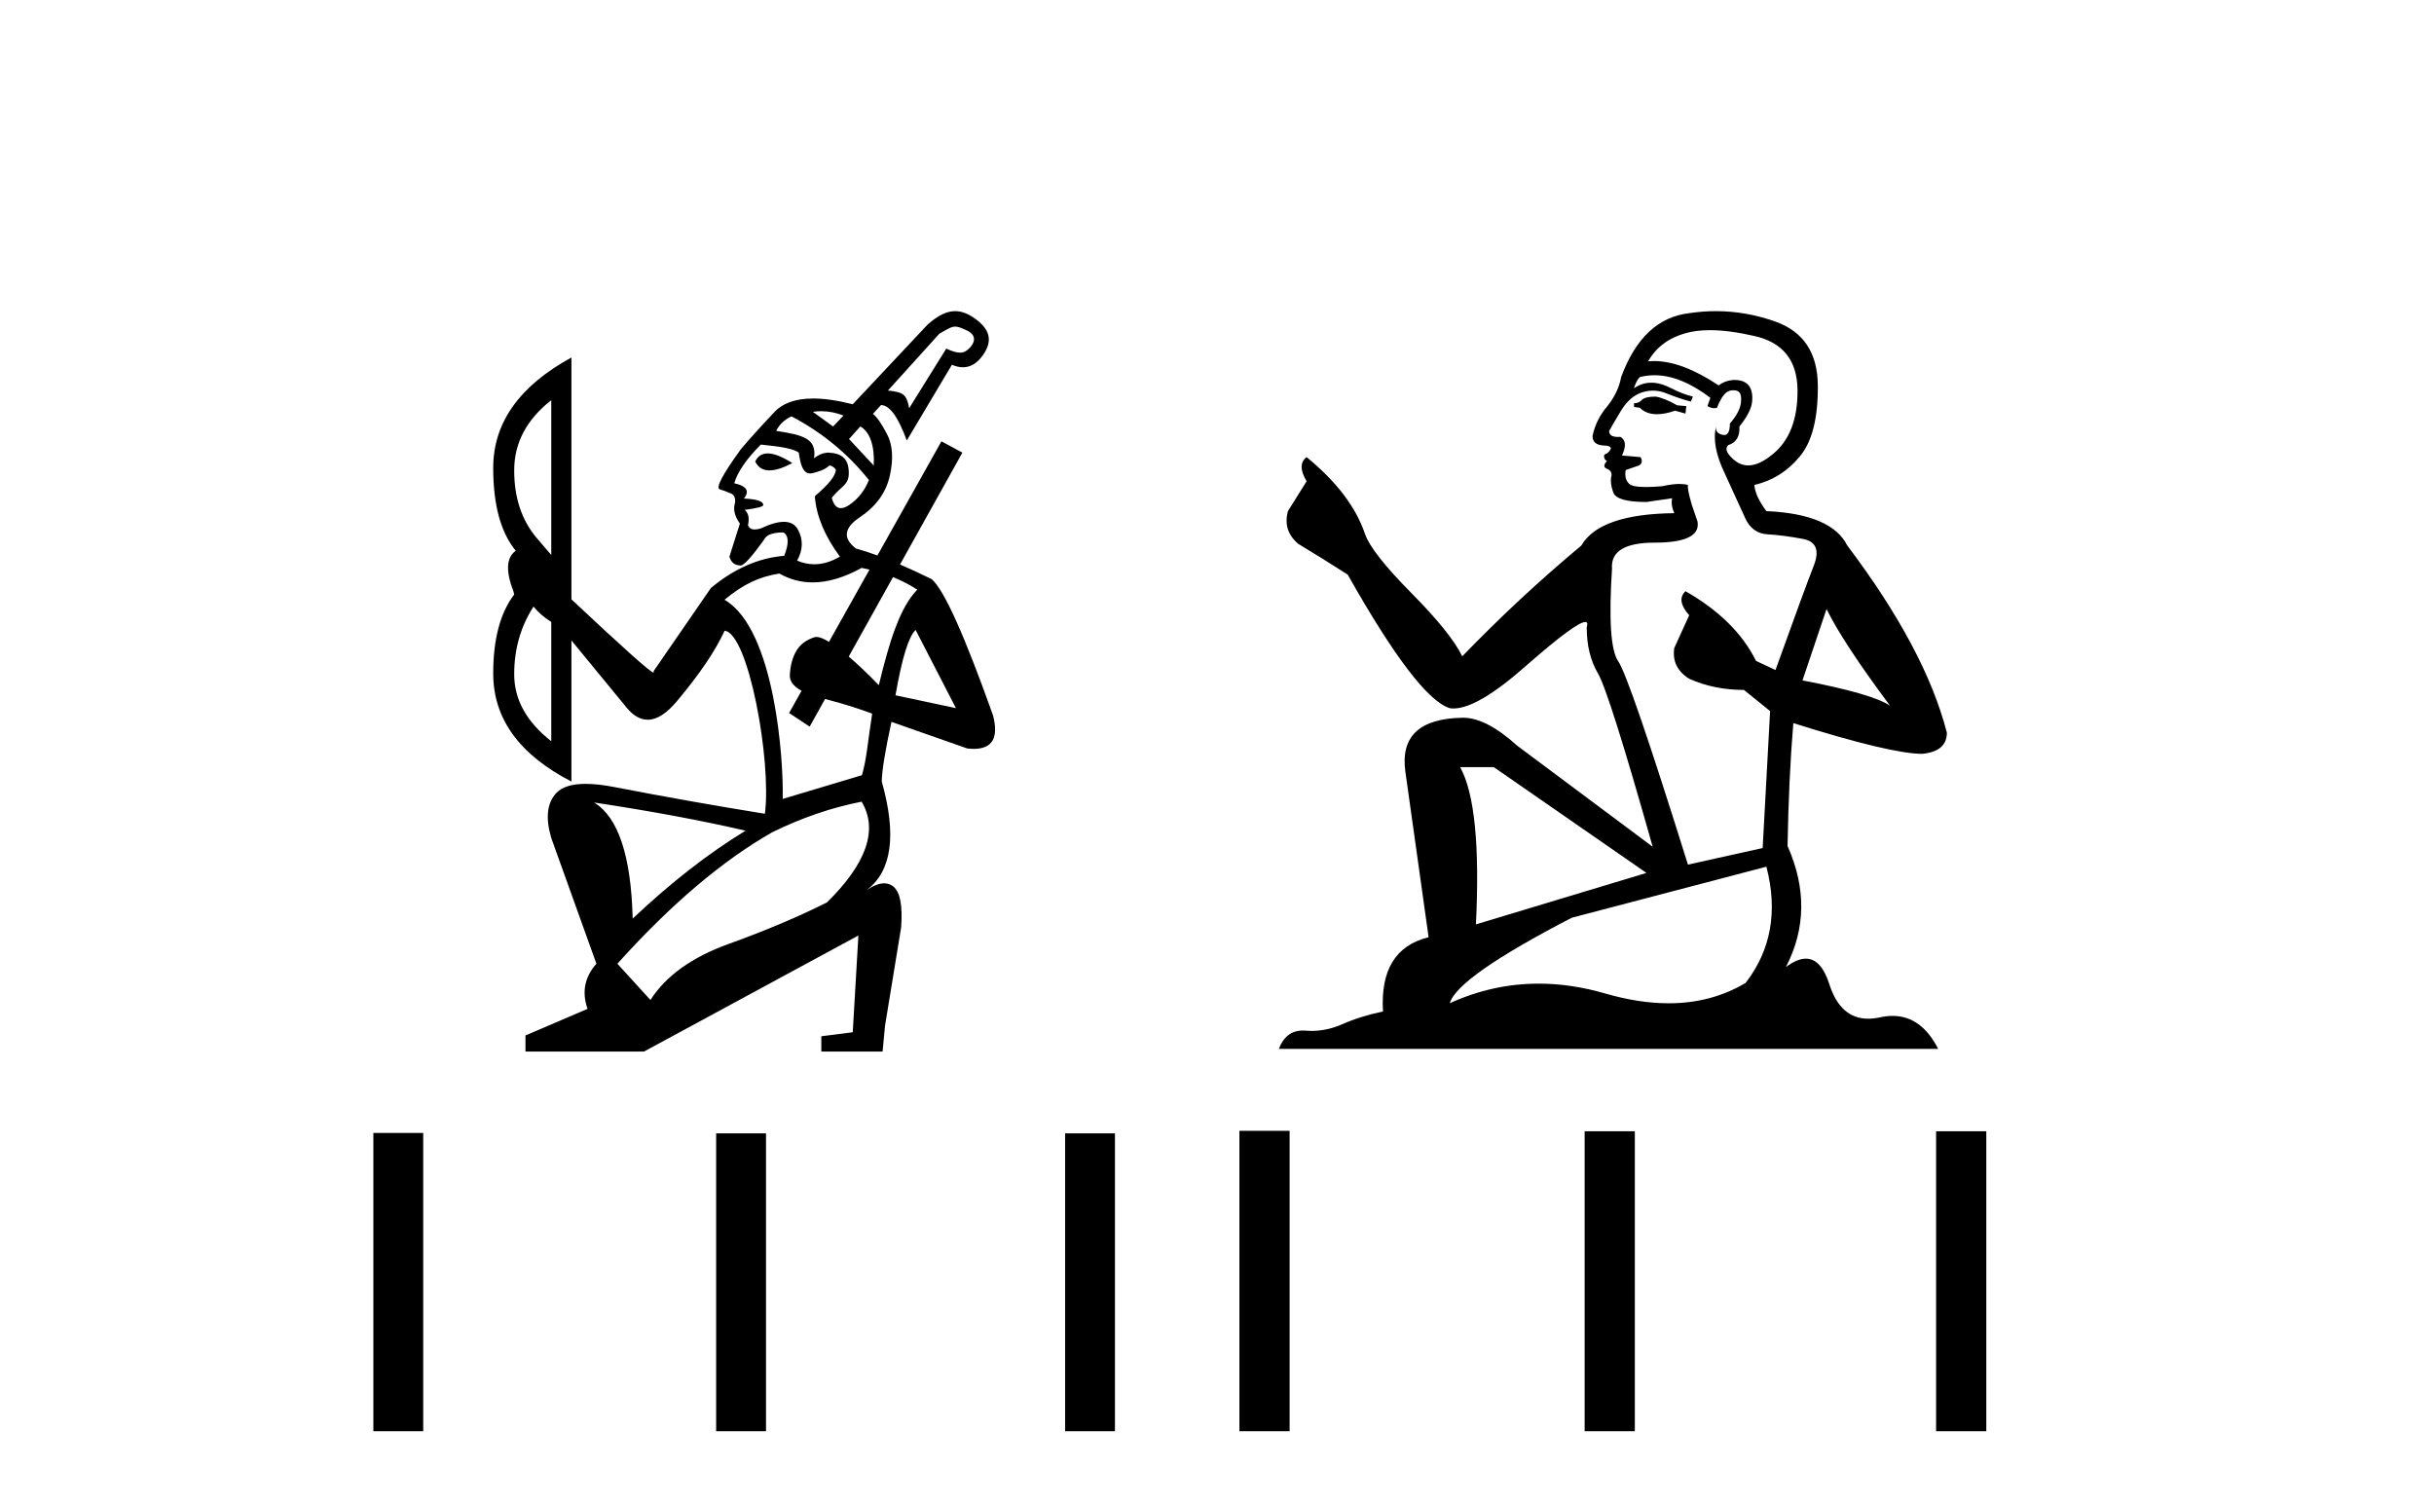
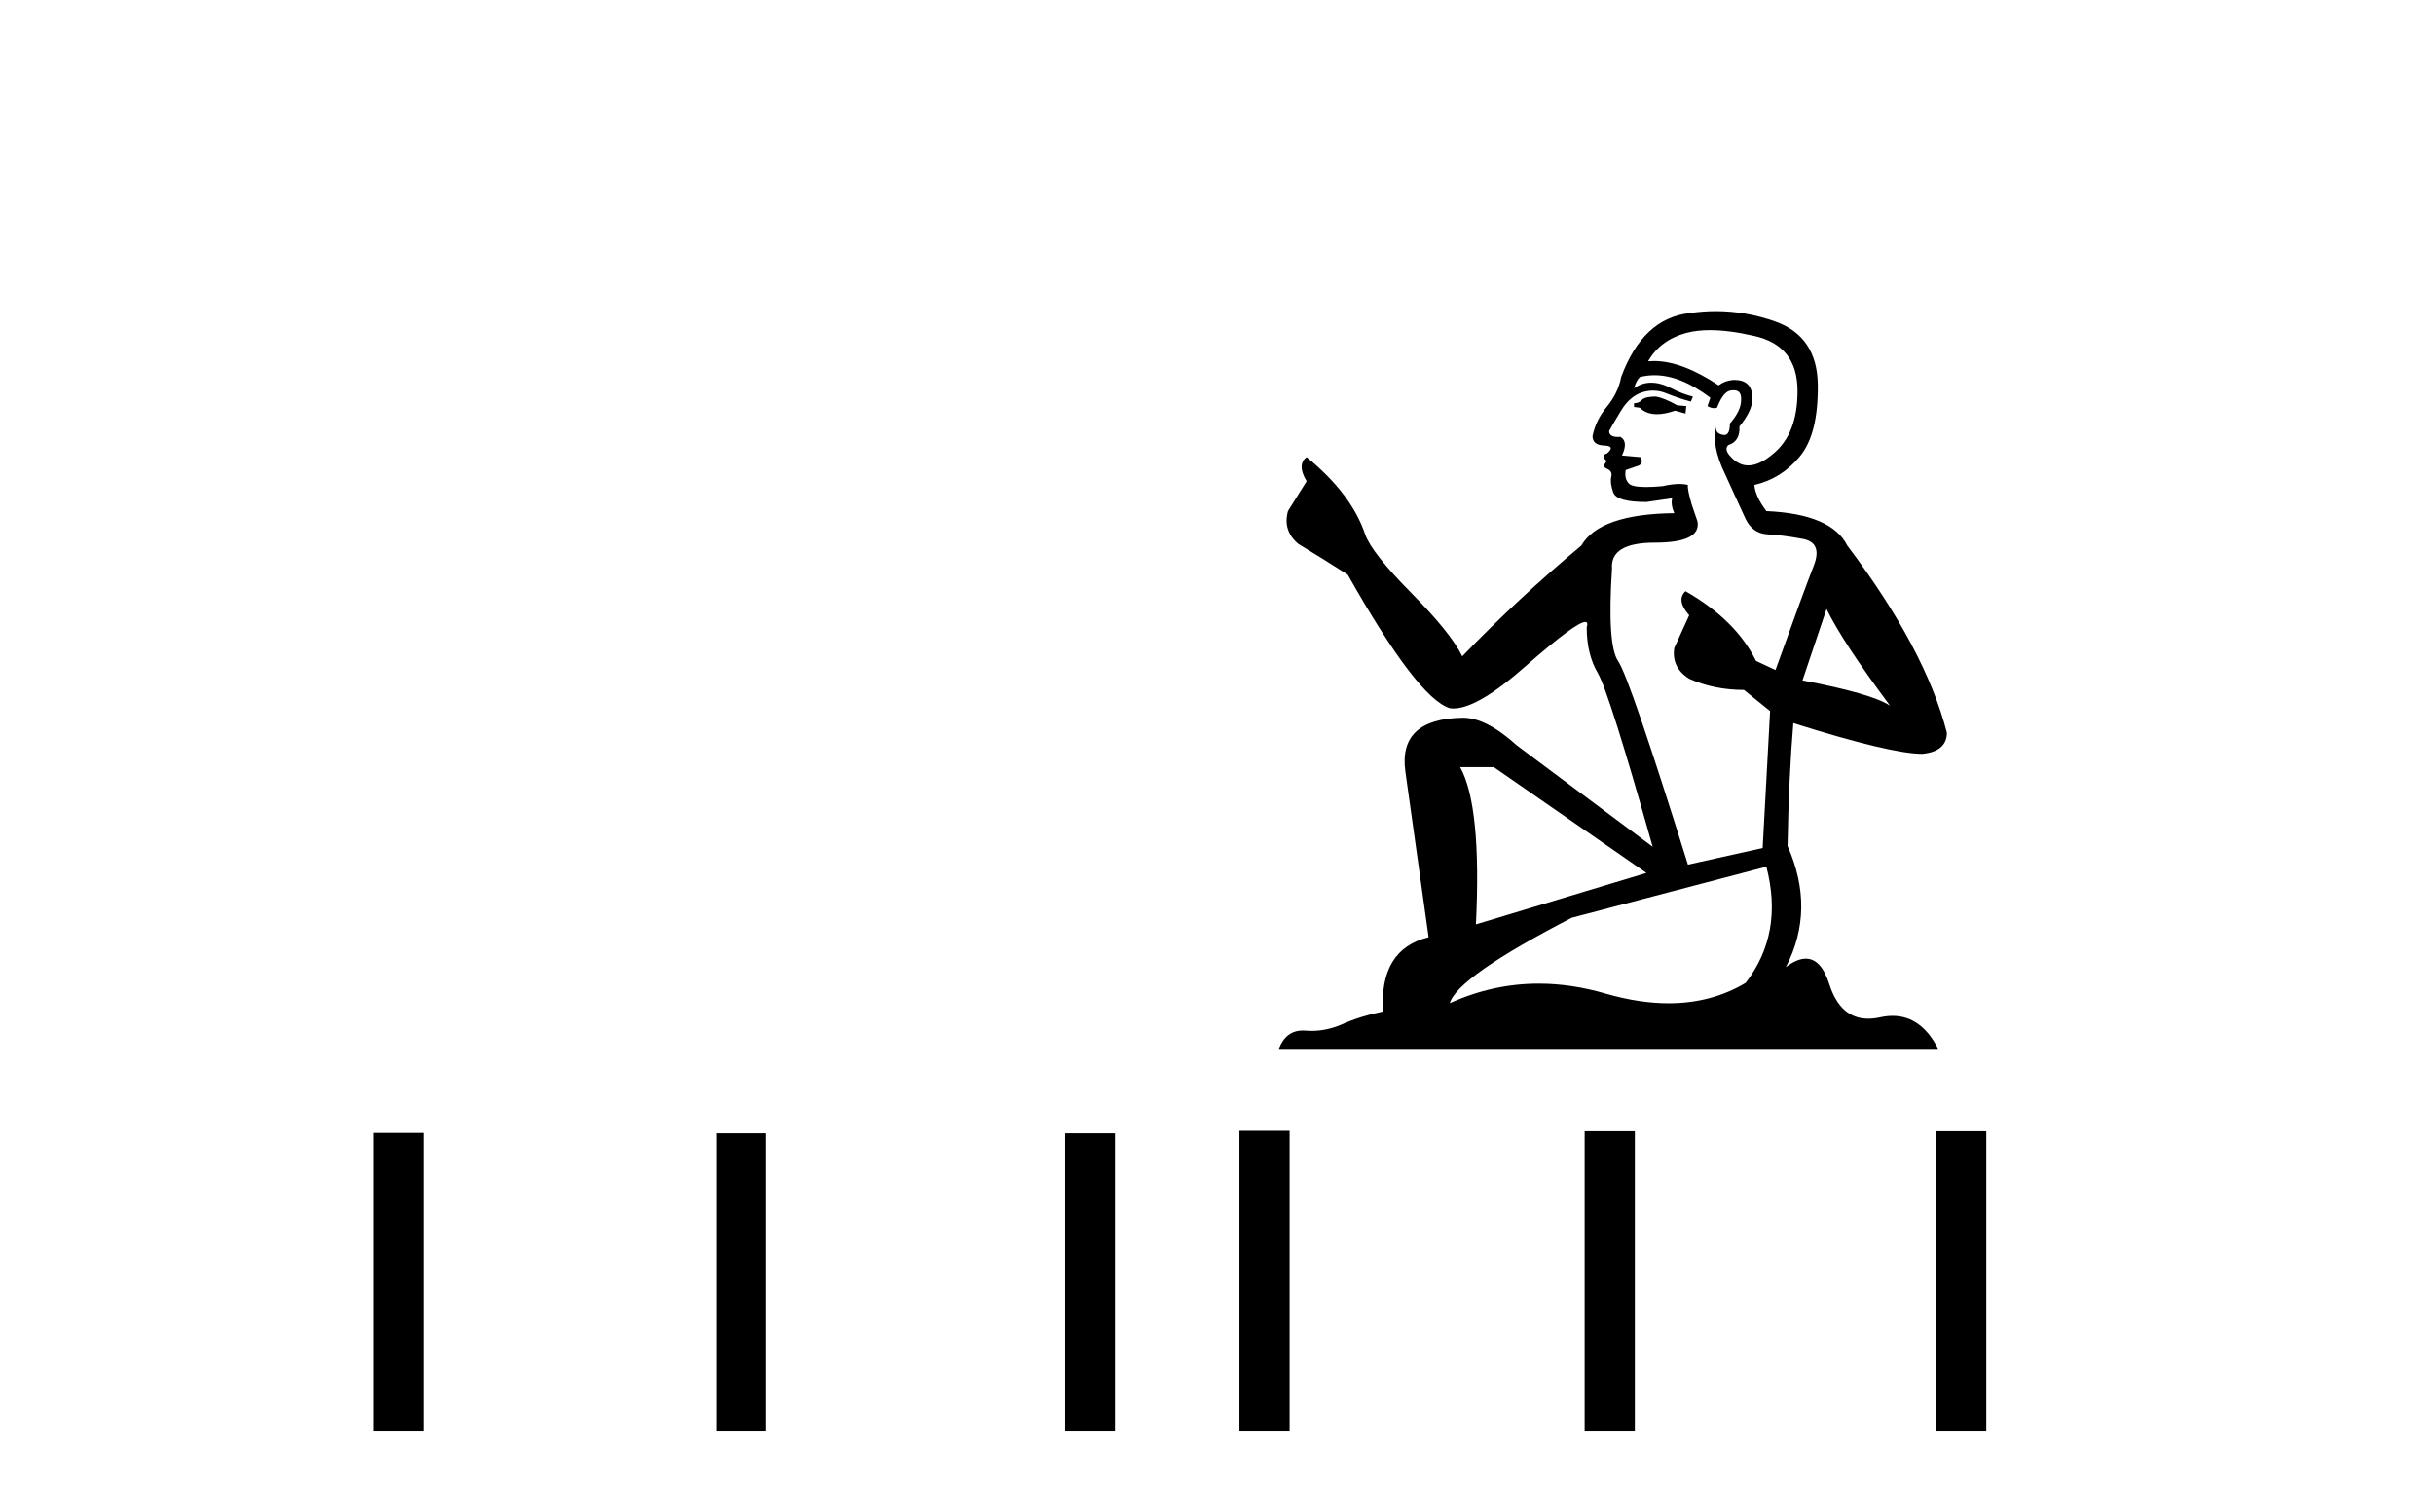
<svg xmlns="http://www.w3.org/2000/svg" width="66.0" height="41.0">
-   <path d="M 25.902 8.856 C 25.98 8.856 26.063 8.89 26.207 8.956 C 26.509 9.094 26.421 9.307 26.289 9.438 C 26.216 9.512 26.146 9.562 26.033 9.562 C 25.943 9.562 25.826 9.531 25.659 9.453 L 24.653 11.068 C 24.581 10.703 24.514 10.634 24.077 10.59 L 25.472 9.048 C 25.699 8.919 25.796 8.856 25.902 8.856 ZM 22.268 11.15 C 22.477 11.15 22.678 11.193 22.871 11.268 L 22.59 11.565 L 22.041 11.167 C 22.118 11.155 22.193 11.15 22.268 11.15 ZM 23.328 11.564 C 23.591 11.709 23.721 12.098 23.692 12.623 L 23.022 11.905 L 23.328 11.564 ZM 20.817 12.295 C 20.661 12.295 20.548 12.368 20.478 12.514 C 20.555 12.674 20.684 12.755 20.865 12.755 C 21.028 12.755 21.235 12.689 21.484 12.557 C 21.21 12.382 20.987 12.295 20.817 12.295 ZM 21.462 11.29 C 22.293 11.727 22.992 12.302 23.561 13.016 C 23.444 13.308 23.265 13.534 23.025 13.694 C 22.94 13.751 22.865 13.779 22.801 13.779 C 22.684 13.779 22.602 13.685 22.555 13.497 C 22.845 13.136 23.051 13.158 23.011 12.727 C 22.982 12.423 22.803 12.288 22.468 12.273 C 22.336 12.273 22.205 12.324 22.074 12.426 C 22.147 11.899 21.805 11.8 21.047 11.683 C 21.134 11.508 21.273 11.377 21.462 11.29 ZM 14.948 10.852 L 14.948 15.049 L 14.555 14.59 C 14.147 14.109 13.943 13.497 13.943 12.754 C 13.943 12.011 14.278 11.377 14.948 10.852 ZM 20.631 12.055 C 20.821 12.084 21.446 12.116 21.659 12.273 C 21.704 12.579 21.763 12.838 21.971 12.838 C 22.002 12.838 22.036 12.832 22.074 12.82 C 22.199 12.78 22.344 12.754 22.489 12.623 C 22.548 12.623 22.606 12.659 22.664 12.732 C 22.664 12.893 22.475 13.133 22.096 13.454 L 22.096 13.475 C 22.14 14 22.366 14.539 22.774 15.093 C 22.54 15.231 22.31 15.3 22.082 15.3 C 21.925 15.3 21.769 15.268 21.615 15.202 C 21.775 14.911 21.783 14.63 21.637 14.361 C 21.561 14.22 21.434 14.15 21.255 14.15 C 21.09 14.15 20.883 14.209 20.631 14.328 C 20.568 14.347 20.513 14.357 20.466 14.357 C 20.372 14.357 20.311 14.318 20.282 14.241 C 20.325 14.051 20.296 13.913 20.194 13.825 C 20.529 13.781 20.697 13.738 20.697 13.694 C 20.697 13.592 20.522 13.534 20.172 13.519 C 20.333 13.315 20.245 13.177 19.91 13.104 C 19.998 12.798 20.238 12.448 20.631 12.055 ZM 24.215 15.649 C 24.452 15.744 24.671 15.858 24.872 15.989 C 24.406 16.47 24.121 17.369 23.83 18.579 C 23.528 18.267 23.253 18.007 23.014 17.803 L 23.014 17.803 L 24.215 15.649 ZM 24.828 17.082 L 25.921 19.202 L 24.282 18.853 C 24.457 17.847 24.639 17.257 24.828 17.082 ZM 14.467 16.448 C 14.598 16.609 14.759 16.747 14.948 16.864 L 14.948 20.099 C 14.278 19.574 13.943 18.969 13.943 18.284 C 13.943 17.599 14.118 16.987 14.467 16.448 ZM 23.364 15.399 C 23.436 15.413 23.507 15.429 23.577 15.446 L 23.577 15.446 L 22.479 17.404 L 22.479 17.404 C 22.334 17.316 22.218 17.271 22.137 17.271 C 22.118 17.271 22.1 17.274 22.085 17.279 C 21.859 17.352 21.695 17.476 21.593 17.65 C 21.491 17.825 21.433 18.037 21.418 18.284 C 21.4 18.457 21.506 18.606 21.735 18.731 L 21.735 18.731 L 21.397 19.334 L 21.955 19.703 L 22.373 18.953 L 22.373 18.953 C 22.937 19.099 23.401 19.255 23.65 19.352 C 23.533 20.081 23.503 20.583 23.372 21.02 L 21.223 21.664 C 21.253 20.648 21.02 17.06 19.646 16.263 C 20.156 15.841 20.58 15.639 21.134 15.552 C 21.415 15.712 21.716 15.792 22.037 15.792 C 22.447 15.792 22.889 15.661 23.364 15.399 ZM 16.107 21.76 C 17.651 21.993 19.021 22.248 20.216 22.525 C 19.211 23.137 18.191 23.931 17.156 24.908 C 17.112 23.203 16.762 22.153 16.107 21.76 ZM 23.364 21.738 C 23.816 22.496 23.502 23.407 22.424 24.47 C 21.637 24.864 20.748 25.239 19.757 25.596 C 18.766 25.953 18.059 26.459 17.637 27.115 L 16.741 26.132 C 18.183 24.529 19.582 23.341 20.937 22.569 C 21.739 22.175 22.548 21.898 23.364 21.738 ZM 25.9 8.437 C 25.67 8.437 25.434 8.553 25.156 8.798 L 23.123 10.962 C 22.714 10.858 22.356 10.806 22.049 10.806 C 21.581 10.806 21.232 10.927 21.003 11.169 C 20.624 11.57 20.318 11.909 20.085 12.186 C 19.59 12.871 19.4 13.231 19.517 13.268 C 19.633 13.304 19.721 13.337 19.779 13.366 C 19.896 13.395 19.947 13.483 19.932 13.628 C 19.874 13.803 19.917 13.993 20.063 14.197 L 19.779 15.093 C 19.823 15.253 19.925 15.333 20.085 15.333 C 20.172 15.333 20.384 15.1 20.719 14.634 C 20.777 14.503 20.952 14.437 21.243 14.437 C 21.389 14.525 21.397 14.736 21.265 15.071 C 20.566 15.129 19.903 15.421 19.276 15.945 L 17.724 18.197 L 17.724 18.241 C 17.651 18.241 16.908 17.578 15.495 16.252 L 15.495 9.694 C 14.081 10.466 13.374 11.464 13.374 12.689 C 13.374 13.69 13.578 14.438 13.985 14.934 L 13.985 14.934 C 13.73 15.115 13.709 15.481 13.921 16.033 L 13.943 16.12 C 13.564 16.616 13.374 17.33 13.374 18.262 C 13.374 19.487 14.081 20.463 15.495 21.192 L 15.495 17.366 L 17.003 19.202 C 17.18 19.411 17.367 19.516 17.563 19.516 C 17.819 19.516 18.091 19.338 18.38 18.984 C 18.977 18.27 19.4 17.643 19.648 17.104 C 20.292 17.162 20.926 20.626 20.741 22.066 C 19.386 21.847 18.03 21.607 16.675 21.345 C 16.371 21.285 16.106 21.255 15.881 21.255 C 15.502 21.255 15.235 21.339 15.079 21.509 C 14.832 21.778 14.788 22.182 14.948 22.722 L 16.172 26.132 C 15.852 26.496 15.772 26.904 15.932 27.356 L 14.249 28.077 L 14.249 28.514 L 17.462 28.514 L 23.276 25.367 L 23.123 27.99 L 22.271 28.099 L 22.271 28.514 L 23.932 28.514 L 23.998 27.815 L 24.435 25.148 C 24.479 24.55 24.406 24.179 24.216 24.033 C 24.146 23.979 24.066 23.952 23.976 23.952 C 23.84 23.952 23.682 24.013 23.501 24.135 L 23.501 24.135 C 23.501 24.135 23.501 24.135 23.501 24.135 L 23.501 24.135 C 23.501 24.135 23.501 24.135 23.501 24.135 L 23.501 24.135 C 24.182 23.624 24.319 22.643 23.91 21.192 L 23.91 21.192 C 23.914 20.896 24.002 20.356 24.173 19.574 L 26.227 20.295 C 26.29 20.302 26.349 20.306 26.404 20.306 C 26.91 20.306 27.084 20.004 26.927 19.399 C 26.154 17.228 25.601 15.996 25.265 15.705 C 24.959 15.554 24.672 15.422 24.405 15.307 L 24.405 15.307 L 26.096 12.273 L 25.528 11.967 L 23.792 15.062 L 23.792 15.062 C 23.583 14.985 23.389 14.923 23.211 14.874 C 22.846 14.598 22.883 14.313 23.32 14.022 C 23.757 13.73 24.027 13.355 24.129 12.896 C 24.231 12.437 24.205 12.062 24.052 11.77 C 23.899 11.479 23.772 11.297 23.67 11.224 L 23.888 10.984 C 24.122 10.984 24.355 11.304 24.588 11.945 L 25.812 9.891 C 25.917 9.936 26.016 9.959 26.11 9.959 C 26.317 9.959 26.498 9.849 26.654 9.628 C 26.879 9.308 26.911 8.979 26.446 8.645 C 26.256 8.508 26.08 8.437 25.9 8.437 Z" style="fill:#000000;stroke:none" />
  <path d="M 10.124 30.721 L 10.124 38.809 L 11.476 38.809 L 11.476 30.721 ZM 19.419 30.732 L 19.419 38.809 L 20.771 38.809 L 20.771 30.732 ZM 28.881 30.732 L 28.881 38.809 L 30.233 38.809 L 30.233 30.732 Z" style="fill:#000000;stroke:none" />
  <path d="M 44.893 10.754 Q 44.612 10.754 44.521 10.844 Q 44.443 10.934 44.308 10.934 L 44.308 11.035 L 44.465 11.057 Q 44.64 11.232 44.929 11.232 Q 45.144 11.232 45.422 11.136 L 45.703 11.215 L 45.725 11.012 L 45.478 10.99 Q 45.118 10.787 44.893 10.754 ZM 46.366 8.953 Q 46.886 8.953 47.571 9.111 Q 48.729 9.37 48.741 10.574 Q 48.752 11.766 48.066 12.318 Q 47.703 12.62 47.405 12.62 Q 47.149 12.62 46.941 12.396 Q 46.738 12.194 46.862 12.07 Q 47.188 11.969 47.166 11.564 Q 47.514 11.136 47.514 10.832 Q 47.536 10.303 47.028 10.303 Q 47.007 10.303 46.986 10.304 Q 46.761 10.326 46.603 10.45 Q 45.608 9.79 44.851 9.79 Q 44.769 9.79 44.69 9.797 L 44.69 9.797 Q 45.017 9.224 45.714 9.032 Q 45.999 8.953 46.366 8.953 ZM 49.528 16.514 Q 49.967 17.414 51.25 19.136 Q 50.766 18.81 48.876 18.45 L 49.528 16.514 ZM 44.863 10.175 Q 45.573 10.175 46.378 10.787 L 46.299 11.012 Q 46.394 11.068 46.483 11.068 Q 46.521 11.068 46.558 11.057 Q 46.738 10.585 46.963 10.585 Q 46.99 10.582 47.014 10.582 Q 47.231 10.582 47.211 10.855 Q 47.211 11.136 46.907 11.485 Q 46.907 11.796 46.755 11.796 Q 46.732 11.796 46.704 11.789 Q 46.502 11.744 46.535 11.564 L 46.535 11.564 Q 46.4 12.07 46.772 12.846 Q 47.132 13.634 47.323 14.05 Q 47.514 14.467 47.931 14.489 Q 48.347 14.512 48.887 14.613 Q 49.427 14.714 49.18 15.344 Q 48.932 15.974 48.144 18.168 L 47.616 17.921 Q 47.064 16.807 45.703 16.031 L 45.703 16.031 Q 45.444 16.278 45.804 16.683 L 45.399 17.572 Q 45.32 18.101 45.804 18.405 Q 46.479 18.708 47.289 18.708 L 47.998 19.282 L 47.796 22.995 L 45.77 23.445 Q 44.184 18.371 43.88 17.932 Q 43.576 17.493 43.711 15.423 Q 43.655 14.714 44.87 14.714 Q 46.13 14.714 46.029 14.14 L 45.872 13.679 Q 45.748 13.251 45.77 13.15 Q 45.671 13.123 45.54 13.123 Q 45.343 13.123 45.073 13.184 Q 44.818 13.206 44.633 13.206 Q 44.263 13.206 44.173 13.116 Q 44.038 12.981 44.083 12.745 L 44.443 12.621 Q 44.566 12.554 44.488 12.396 L 43.981 12.351 Q 44.161 11.969 43.936 11.845 Q 43.903 11.848 43.873 11.848 Q 43.633 11.848 43.633 11.688 Q 43.711 11.541 43.948 11.148 Q 44.184 10.754 44.521 10.641 Q 44.673 10.592 44.823 10.592 Q 45.017 10.592 45.208 10.675 Q 45.545 10.81 45.849 10.889 L 45.905 10.754 Q 45.624 10.686 45.32 10.529 Q 45.028 10.377 44.775 10.377 Q 44.521 10.377 44.308 10.529 Q 44.364 10.326 44.465 10.225 Q 44.66 10.175 44.863 10.175 ZM 40.505 20.801 L 44.645 23.67 L 40.021 25.065 Q 40.178 21.859 39.593 20.801 ZM 47.897 23.501 Q 48.369 25.313 47.334 26.652 Q 46.407 27.205 45.247 27.205 Q 44.45 27.205 43.543 26.944 Q 42.613 26.672 41.723 26.672 Q 40.479 26.672 39.312 27.203 Q 39.515 26.494 42.62 24.885 L 47.897 23.501 ZM 46.528 8.437 Q 46.168 8.437 45.804 8.492 Q 44.544 8.638 43.959 10.225 Q 43.88 10.652 43.576 11.024 Q 43.273 11.384 43.183 11.823 Q 43.183 12.07 43.498 12.081 Q 43.813 12.093 43.576 12.295 Q 43.475 12.318 43.498 12.396 Q 43.509 12.475 43.576 12.498 Q 43.43 12.655 43.576 12.711 Q 43.734 12.779 43.689 12.936 Q 43.655 13.105 43.745 13.353 Q 43.835 13.612 44.645 13.612 L 45.343 13.51 L 45.343 13.51 Q 45.298 13.679 45.399 13.915 Q 43.374 13.938 42.879 14.793 Q 41.18 16.211 39.65 17.797 Q 39.346 17.167 38.266 16.076 Q 37.197 14.995 37.017 14.489 Q 36.646 13.387 35.43 12.396 Q 35.16 12.599 35.43 13.049 L 34.924 13.859 Q 34.778 14.388 35.205 14.748 Q 35.858 15.142 36.544 15.581 Q 38.435 18.933 39.312 19.203 Q 39.361 19.211 39.413 19.211 Q 40.081 19.211 41.416 18.022 Q 42.739 16.866 42.985 16.866 Q 43.072 16.866 43.025 17.009 Q 43.025 17.741 43.329 18.258 Q 43.633 18.776 44.814 22.961 L 41.135 20.216 Q 40.302 19.462 39.672 19.462 Q 37.906 19.485 38.108 20.925 L 38.738 25.414 Q 37.399 25.74 37.501 27.428 Q 36.893 27.552 36.387 27.777 Q 35.978 27.954 35.561 27.954 Q 35.474 27.954 35.385 27.946 Q 35.355 27.944 35.326 27.944 Q 34.867 27.944 34.677 28.441 L 52.555 28.441 Q 52.099 27.547 51.319 27.547 Q 51.156 27.547 50.98 27.586 Q 50.81 27.623 50.658 27.623 Q 49.907 27.623 49.607 26.697 Q 49.385 25.995 48.967 25.995 Q 48.728 25.995 48.426 26.224 Q 49.236 24.66 48.471 22.939 Q 48.504 21.071 48.628 19.608 Q 51.272 20.441 52.127 20.441 Q 52.791 20.374 52.791 19.867 Q 52.206 17.594 50.091 14.793 Q 49.663 13.938 47.897 13.859 Q 47.593 13.454 47.571 13.15 Q 48.302 12.981 48.797 12.385 Q 49.303 11.789 49.292 10.45 Q 49.281 9.122 48.133 8.717 Q 47.339 8.437 46.528 8.437 Z" style="fill:#000000;stroke:none" />
  <path d="M 33.608 30.663 L 33.608 38.809 L 34.969 38.809 L 34.969 30.663 ZM 42.969 30.675 L 42.969 38.809 L 44.33 38.809 L 44.33 30.675 ZM 52.499 30.675 L 52.499 38.809 L 53.86 38.809 L 53.86 30.675 Z" style="fill:#000000;stroke:none" />
</svg>